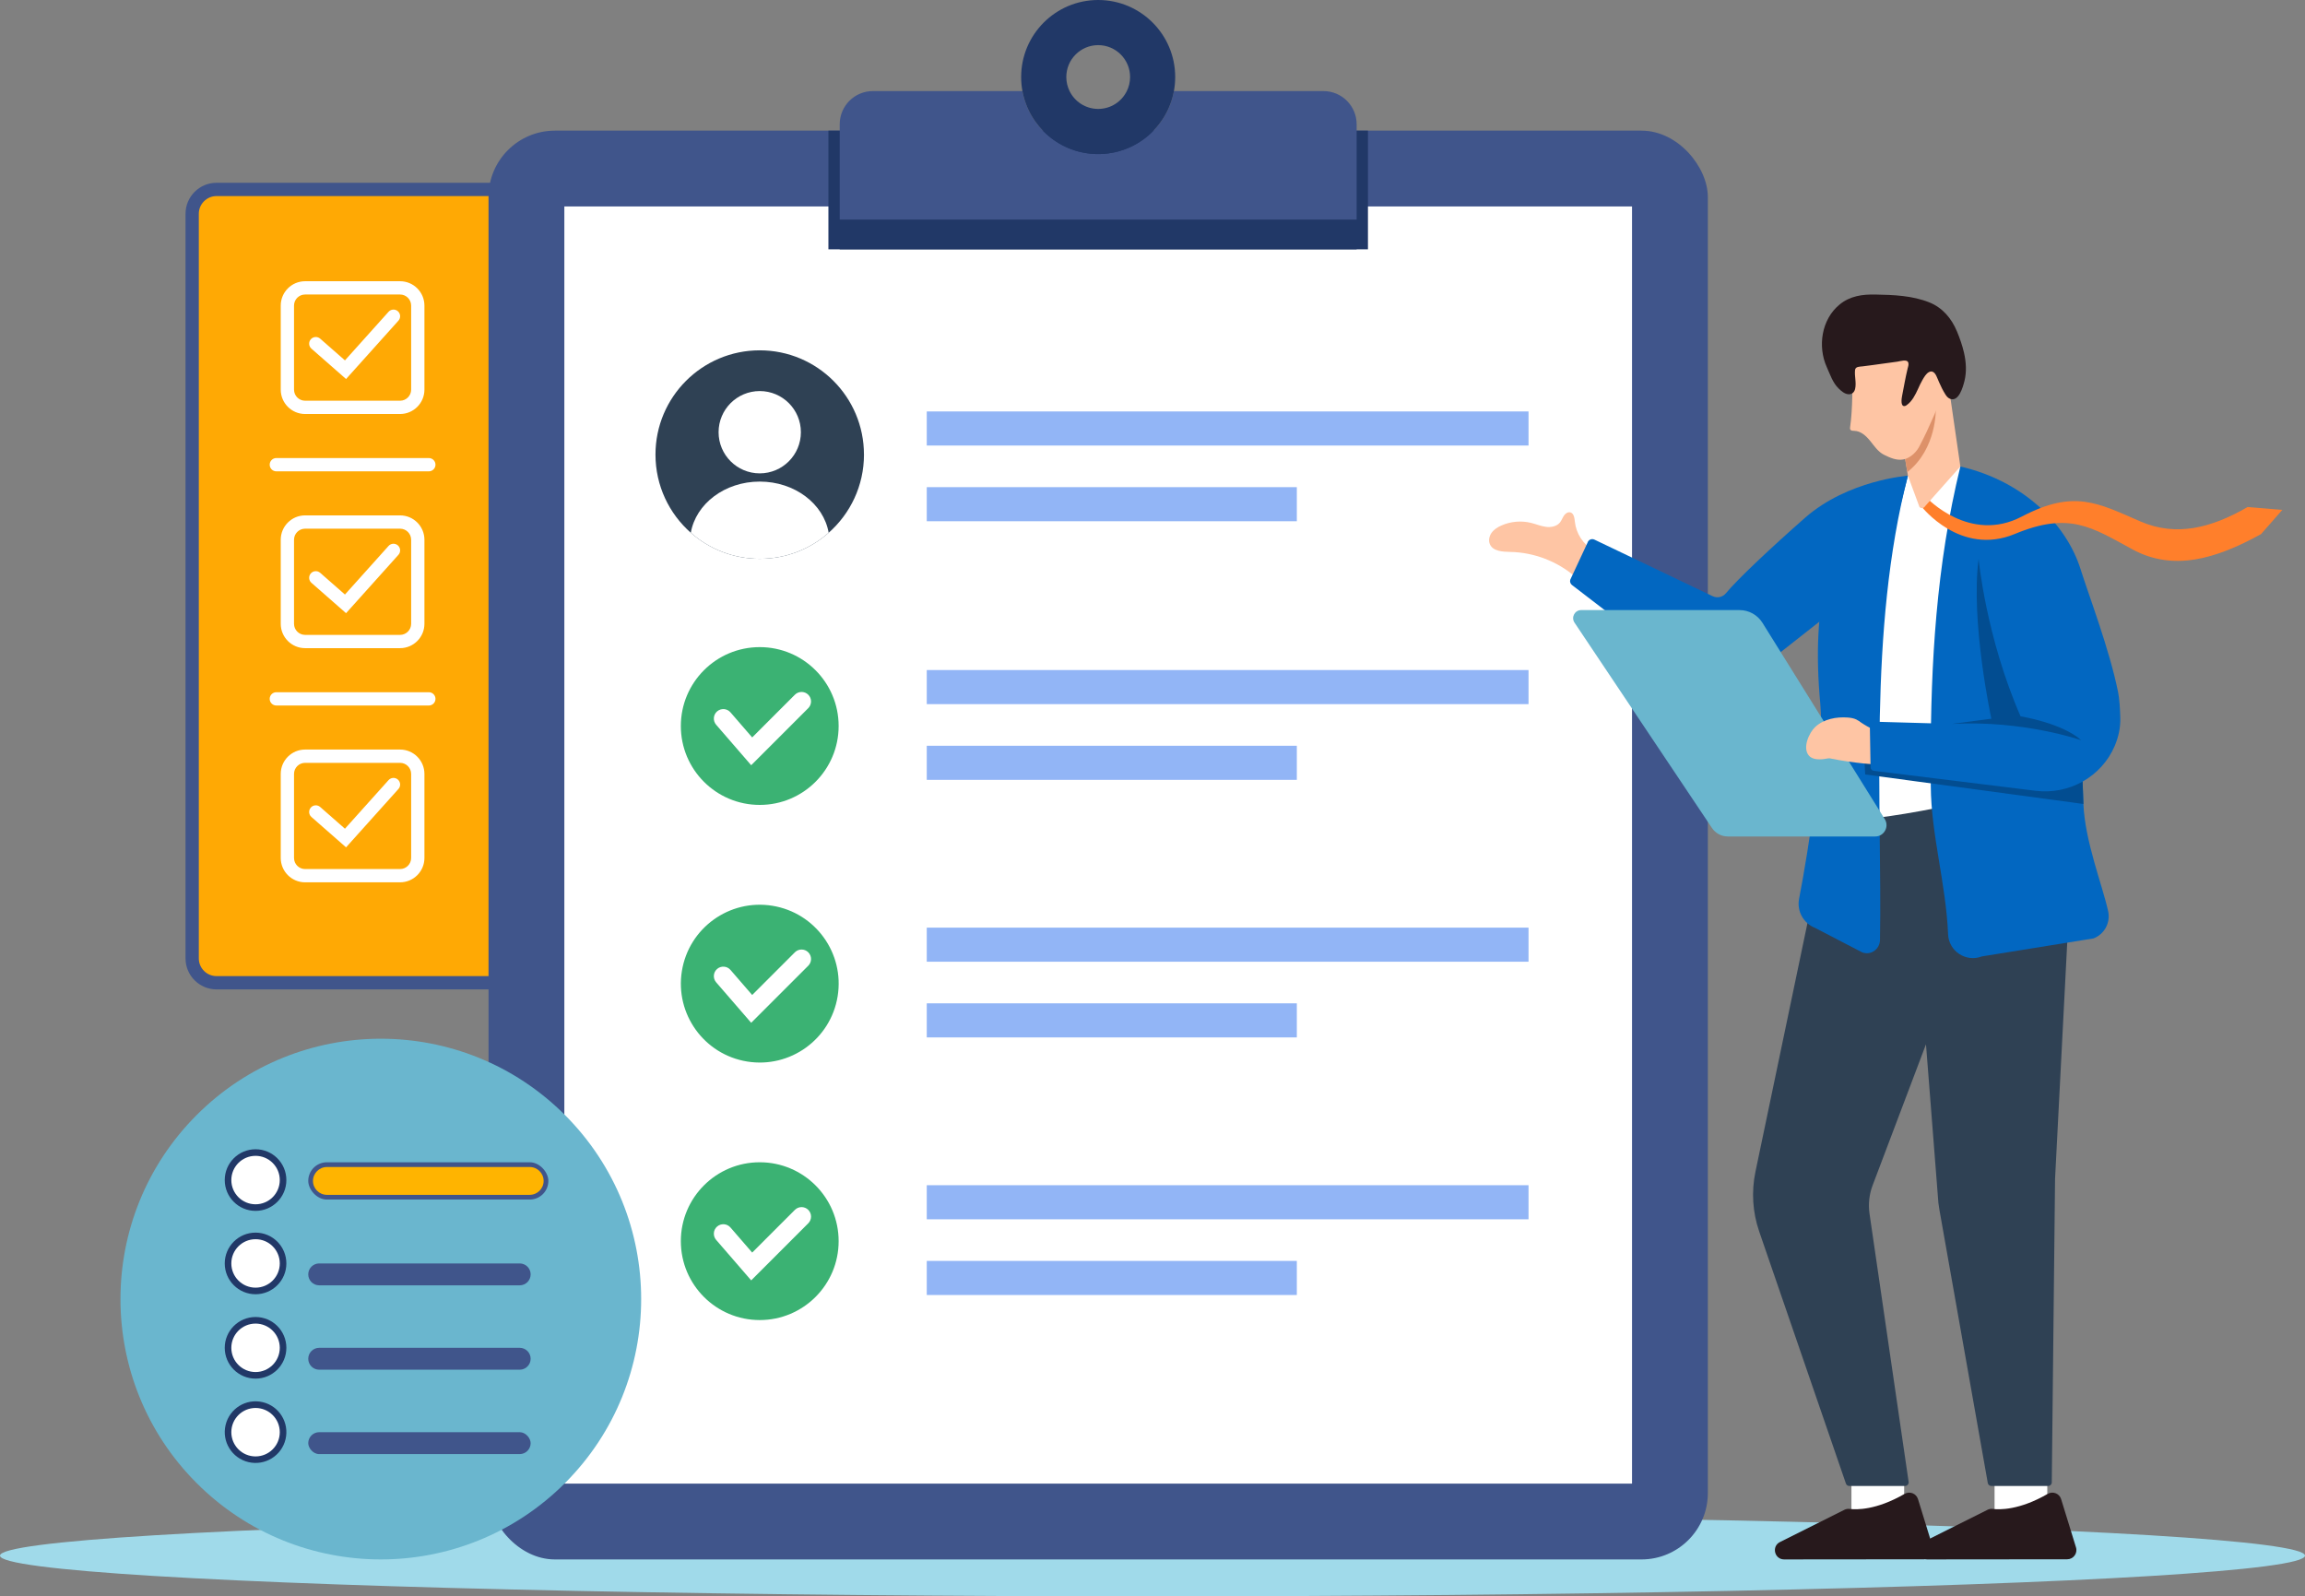
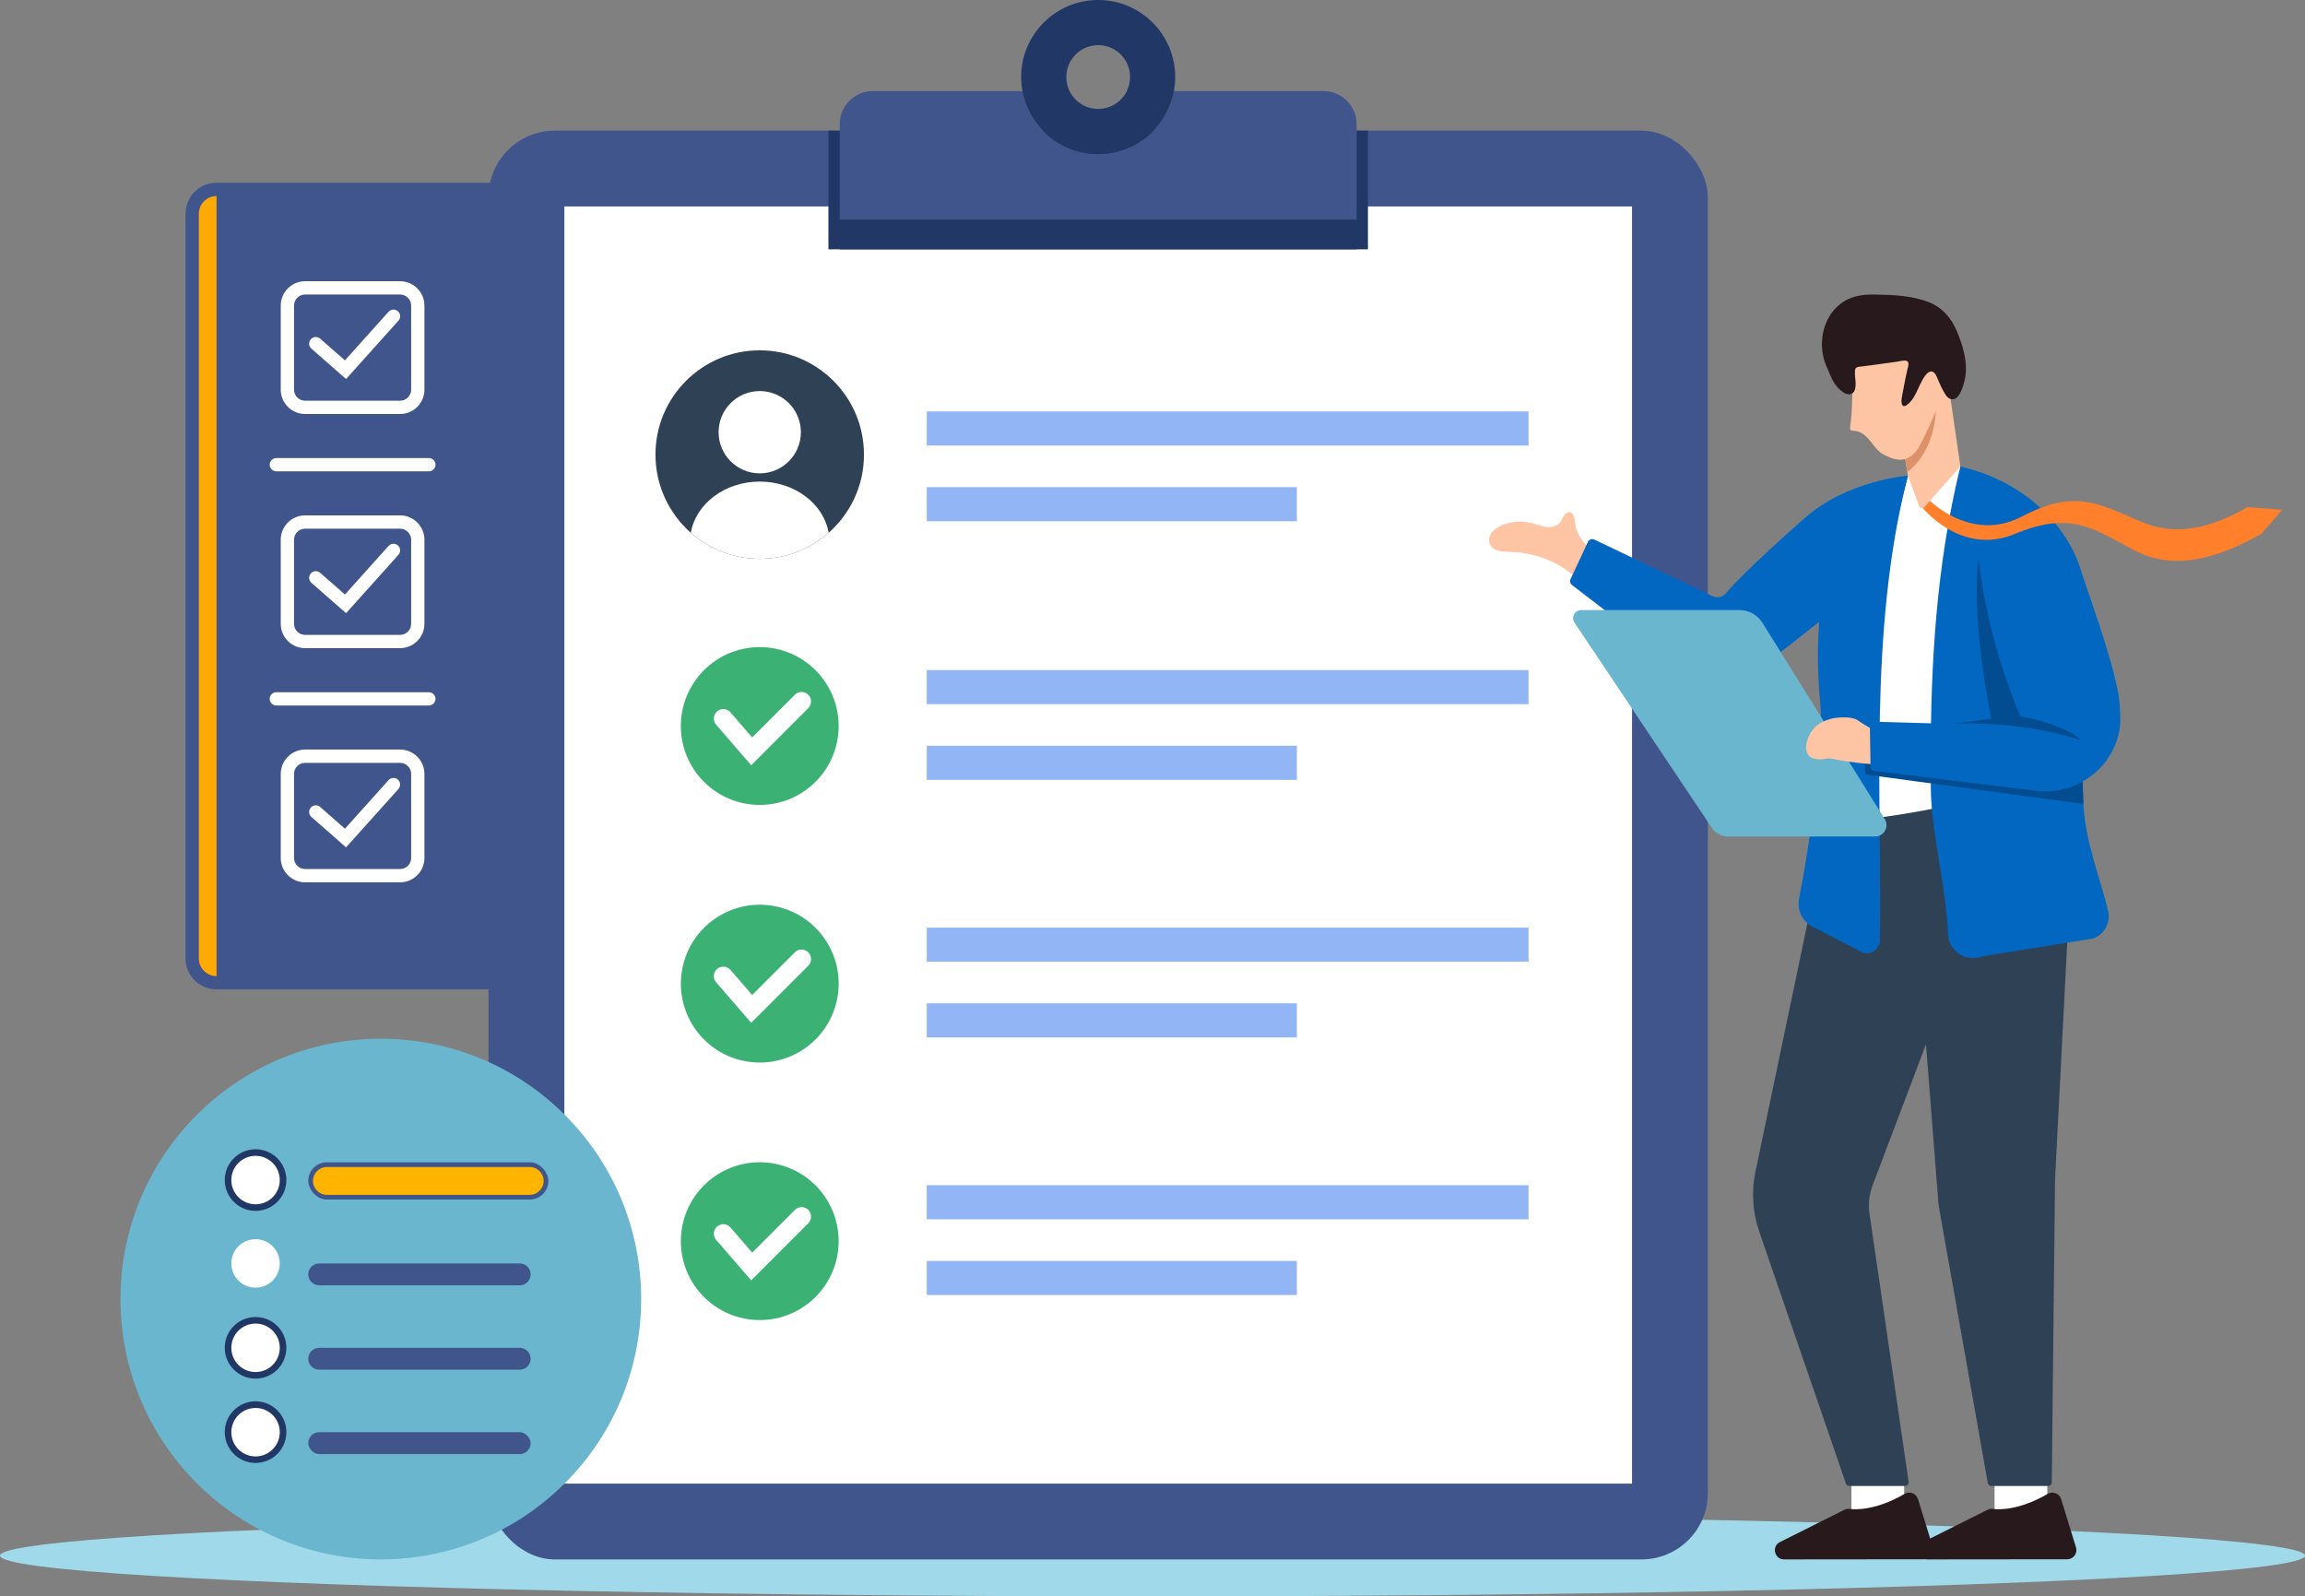
<svg xmlns="http://www.w3.org/2000/svg" id="Layer_33" data-name="Layer 33" viewBox="0 0 2202.58 1525.41">
  <rect x="0" y="0" width="2202.58" height="1525.41" fill="#808080" stroke="none" />
  <defs>
    <style>
      .cls-1 {
        fill: #40558b;
      }

      .cls-2 {
        fill: #a0daea;
      }

      .cls-3 {
        fill: #2f4154;
      }

      .cls-4 {
        fill: #fff;
      }

      .cls-5 {
        fill: #ffa904;
      }

      .cls-6 {
        fill: #024d91;
      }

      .cls-7 {
        fill: #dd9169;
      }

      .cls-8 {
        fill: #92b5f6;
      }

      .cls-9 {
        fill: #6ab6ce;
      }

      .cls-10 {
        fill: #ffb400;
      }

      .cls-11 {
        fill: #fec5a4;
      }

      .cls-12 {
        fill: #27191c;
      }

      .cls-13 {
        fill: #2f4154;
      }

      .cls-14 {
        fill: #3bb273;
      }

      .cls-15 {
        fill: #ff7f2b;
      }

      .cls-16 {
        fill: #213867;
      }

      .cls-17 {
        fill: #0267c1;
      }
    </style>
  </defs>
  <ellipse class="cls-2" cx="1101.29" cy="1486.5" rx="1101.29" ry="38.91" />
  <g>
    <g>
      <g>
        <path class="cls-1" d="M206.91,174.66c-16.36,0-29.62,13.26-29.62,29.62v711.52c0,16.36,13.26,29.62,29.62,29.62h343.59V174.66H206.91Z" />
-         <path class="cls-5" d="M206.91,932.72c-9.33,0-16.92-7.59-16.92-16.92V204.28c0-9.33,7.59-16.92,16.92-16.92h330.9v745.37H206.91Z" />
+         <path class="cls-5" d="M206.91,932.72c-9.33,0-16.92-7.59-16.92-16.92V204.28c0-9.33,7.59-16.92,16.92-16.92v745.37H206.91Z" />
      </g>
      <g>
        <path class="cls-4" d="M382.3,395.6h-90.76c-12.83,0-23.27-10.44-23.27-23.27v-80.33c0-12.83,10.44-23.27,23.27-23.27h90.76c12.83,0,23.27,10.44,23.27,23.27v80.33c0,12.83-10.44,23.27-23.27,23.27ZM291.54,281.42c-5.83,0-10.58,4.75-10.58,10.58v80.33c0,5.83,4.75,10.58,10.58,10.58h90.76c5.83,0,10.58-4.74,10.58-10.58v-80.33c0-5.83-4.75-10.58-10.58-10.58h-90.76Z" />
        <path class="cls-4" d="M330.69,362.18l-33.11-29.03c-2.64-2.31-2.9-6.32-.59-8.96,2.31-2.64,6.32-2.9,8.96-.59l23.67,20.76,41.67-46.43c2.34-2.61,6.35-2.83,8.96-.48,2.61,2.34,2.83,6.35.48,8.96l-50.05,55.77Z" />
      </g>
      <path class="cls-4" d="M409.78,450.39h-145.72c-3.51,0-6.35-2.84-6.35-6.35s2.84-6.35,6.35-6.35h145.72c3.51,0,6.35,2.84,6.35,6.35s-2.84,6.35-6.35,6.35Z" />
      <g>
        <path class="cls-4" d="M382.3,619.35h-90.76c-12.83,0-23.27-10.44-23.27-23.27v-80.33c0-12.83,10.44-23.27,23.27-23.27h90.76c12.83,0,23.27,10.44,23.27,23.27v80.33c0,12.83-10.44,23.27-23.27,23.27ZM291.54,505.18c-5.83,0-10.58,4.75-10.58,10.58v80.33c0,5.83,4.75,10.58,10.58,10.58h90.76c5.83,0,10.58-4.75,10.58-10.58v-80.33c0-5.83-4.75-10.58-10.58-10.58h-90.76Z" />
        <path class="cls-4" d="M330.69,585.93l-33.11-29.03c-2.64-2.31-2.9-6.32-.59-8.96,2.31-2.64,6.32-2.9,8.96-.59l23.67,20.76,41.67-46.43c2.34-2.61,6.35-2.83,8.96-.48,2.61,2.34,2.83,6.35.48,8.96l-50.05,55.77Z" />
      </g>
      <path class="cls-4" d="M409.78,674.15h-145.72c-3.51,0-6.35-2.84-6.35-6.35s2.84-6.35,6.35-6.35h145.72c3.51,0,6.35,2.84,6.35,6.35s-2.84,6.35-6.35,6.35Z" />
      <g>
        <path class="cls-4" d="M382.3,843.11h-90.76c-12.83,0-23.27-10.44-23.27-23.27v-80.33c0-12.83,10.44-23.27,23.27-23.27h90.76c12.83,0,23.27,10.44,23.27,23.27v80.33c0,12.83-10.44,23.27-23.27,23.27ZM291.54,728.94c-5.83,0-10.58,4.75-10.58,10.58v80.33c0,5.83,4.75,10.58,10.58,10.58h90.76c5.83,0,10.58-4.75,10.58-10.58v-80.33c0-5.83-4.75-10.58-10.58-10.58h-90.76Z" />
        <path class="cls-4" d="M330.69,809.69l-33.11-29.03c-2.64-2.31-2.9-6.32-.59-8.96,2.31-2.64,6.32-2.9,8.96-.59l23.67,20.76,41.67-46.43c2.34-2.61,6.35-2.83,8.96-.48,2.61,2.34,2.83,6.35.48,8.96l-50.05,55.77Z" />
      </g>
    </g>
    <g>
      <rect class="cls-1" x="466.83" y="124.84" width="1165.12" height="1365.28" rx="63.38" ry="63.38" />
      <rect class="cls-4" x="539.27" y="197.28" width="1020.24" height="1220.4" />
      <rect class="cls-16" x="791.6" y="124.84" width="515.57" height="113.4" />
      <rect class="cls-16" x="802.4" y="209.82" width="493.97" height="28.42" />
      <g>
        <path class="cls-13" d="M825.59,434.37c0,29.76-13.05,56.47-33.75,74.72-17.55,15.49-40.6,24.88-65.86,24.88s-48.3-9.39-65.86-24.88c-20.7-18.24-33.76-44.96-33.76-74.72,0-55.02,44.59-99.61,99.61-99.61s99.6,44.59,99.6,99.61Z" />
        <path class="cls-4" d="M791.84,509.09c-17.55,15.49-40.6,24.88-65.86,24.88s-48.3-9.39-65.86-24.88c4.79-27.68,32.45-48.91,65.86-48.91s61.07,21.23,65.86,48.91Z" />
        <circle class="cls-4" cx="725.98" cy="413" r="39.32" />
      </g>
      <rect class="cls-8" x="885.59" y="393.16" width="575.02" height="32.57" />
      <rect class="cls-8" x="885.59" y="465.5" width="353.62" height="32.57" />
      <g>
        <rect class="cls-8" x="885.59" y="640.27" width="575.02" height="32.57" />
        <rect class="cls-8" x="885.59" y="712.62" width="353.62" height="32.57" />
        <circle class="cls-14" cx="725.98" cy="693.75" r="75.39" />
        <path class="cls-4" d="M717.8,731.21l-33.47-38.67c-3.27-3.78-2.86-9.5.92-12.77,3.78-3.27,9.5-2.86,12.77.92l20.74,23.96,40.79-40.79c3.54-3.54,9.27-3.54,12.81,0,3.54,3.54,3.54,9.27,0,12.81l-54.55,54.55Z" />
      </g>
      <g>
        <rect class="cls-8" x="885.59" y="886.4" width="575.02" height="32.57" />
        <rect class="cls-8" x="885.59" y="958.74" width="353.62" height="32.57" />
        <circle class="cls-14" cx="725.98" cy="939.88" r="75.39" transform="translate(-318.05 1505.93) rotate(-80.78)" />
        <path class="cls-4" d="M717.8,977.33l-33.47-38.67c-3.27-3.78-2.86-9.5.92-12.77,3.78-3.27,9.5-2.86,12.77.92l20.74,23.96,40.79-40.79c3.54-3.54,9.27-3.54,12.81,0,3.54,3.54,3.54,9.27,0,12.81l-54.55,54.55Z" />
      </g>
      <g>
        <rect class="cls-8" x="885.59" y="1132.53" width="575.02" height="32.57" />
        <rect class="cls-8" x="885.59" y="1204.87" width="353.62" height="32.57" />
        <circle class="cls-14" cx="725.98" cy="1186" r="75.39" />
        <path class="cls-4" d="M717.8,1223.46l-33.47-38.67c-3.27-3.78-2.86-9.5.92-12.77,3.78-3.27,9.5-2.86,12.77.92l20.74,23.96,40.79-40.79c3.54-3.54,9.27-3.54,12.81,0,3.54,3.54,3.54,9.27,0,12.81l-54.55,54.55Z" />
      </g>
      <path class="cls-1" d="M1296.37,118.73v91.09h-493.97v-91.09c0-17.5,14.19-31.69,31.69-31.69h142.91c6.31,34.25,36.32,60.18,72.38,60.18s66.07-25.93,72.38-60.18h142.91c17.5,0,31.69,14.19,31.69,31.69Z" />
      <path class="cls-16" d="M1049.39,0c-40.66,0-73.61,32.96-73.61,73.61,0,4.59.42,9.07,1.22,13.43,6.31,34.25,36.32,60.18,72.38,60.18s66.07-25.93,72.38-60.18c.81-4.36,1.22-8.84,1.22-13.43,0-40.65-32.95-73.61-73.61-73.61ZM1049.39,104.08c-12.02,0-22.39-6.94-27.35-17.05-1.99-4.05-3.11-8.61-3.11-13.43,0-16.82,13.64-30.47,30.47-30.47s30.47,13.65,30.47,30.47c0,4.82-1.12,9.38-3.12,13.43-4.96,10.11-15.34,17.05-27.35,17.05Z" />
    </g>
    <g>
      <circle class="cls-9" cx="363.9" cy="1241.33" r="248.78" transform="translate(-771.17 620.9) rotate(-45)" />
      <g>
-         <circle class="cls-16" cx="244.2" cy="1207.28" r="29.44" />
        <circle class="cls-4" cx="244.2" cy="1207.28" r="23.15" />
        <path class="cls-1" d="M496.61,1207.28h-191.6c-5.78,0-10.46,4.68-10.46,10.46h0c0,5.78,4.68,10.46,10.46,10.46h191.6c5.78,0,10.46-4.68,10.46-10.46h0c0-5.78-4.68-10.46-10.46-10.46Z" />
      </g>
      <g>
        <circle class="cls-16" cx="244.2" cy="1287.91" r="29.44" />
        <circle class="cls-4" cx="244.2" cy="1287.91" r="23.15" />
        <path class="cls-1" d="M496.61,1287.91h-191.6c-5.78,0-10.46,4.68-10.46,10.46h0c0,5.78,4.68,10.46,10.46,10.46h191.6c5.78,0,10.46-4.68,10.46-10.46h0c0-5.78-4.68-10.46-10.46-10.46Z" />
      </g>
      <g>
        <circle class="cls-16" cx="244.2" cy="1368.54" r="29.44" transform="translate(-1143.83 1291.78) rotate(-76.72)" />
        <circle class="cls-4" cx="244.2" cy="1368.54" r="23.15" />
        <rect class="cls-1" x="294.55" y="1368.54" width="212.52" height="20.93" rx="10.46" ry="10.46" />
      </g>
      <g>
        <circle class="cls-16" cx="244.2" cy="1127.62" r="29.44" />
        <circle class="cls-4" cx="244.2" cy="1127.62" r="23.15" />
        <rect class="cls-1" x="294.55" y="1110.61" width="229.45" height="35.64" rx="17.82" ry="17.82" />
        <path class="cls-10" d="M312.37,1141.73c-7.33,0-13.29-5.96-13.29-13.29s5.96-13.29,13.29-13.29h193.81c7.33,0,13.29,5.96,13.29,13.29s-5.96,13.29-13.29,13.29h-193.81Z" />
      </g>
    </g>
    <g>
      <g>
        <rect class="cls-4" x="1769.18" y="1411.47" width="50.37" height="37.49" />
        <path class="cls-12" d="M1700.91,1473.5l61.49-30.78c1.54-.77,3.26-1.08,4.97-.86,6.43.81,25.4,1.33,52.57-14.36,4.9-2.83,11.16-.44,12.83,4.97l14.22,46.15c1.74,5.64-2.47,11.35-8.38,11.36l-133.78.13c-9.26,0-12.22-12.47-3.94-16.62Z" />
      </g>
      <g>
        <rect class="cls-4" x="1905.94" y="1411.47" width="50.37" height="37.49" />
        <path class="cls-12" d="M1837.67,1473.5l61.49-30.78c1.54-.77,3.26-1.08,4.97-.86,6.43.81,25.4,1.33,52.57-14.36,4.9-2.83,11.16-.44,12.83,4.97l14.22,46.15c1.74,5.64-2.47,11.35-8.38,11.36l-133.78.13c-9.26,0-12.22-12.47-3.94-16.62Z" />
      </g>
      <polygon class="cls-4" points="1823.14 454.59 1782.58 525.75 1786.59 797.6 1889.85 781.35 1890.68 471.22 1873.24 445.77 1823.14 454.59" />
      <path class="cls-3" d="M1767.13,1419.92h53.31c2.08,0,3.68-1.85,3.38-3.9l-37.36-256.22c-1.34-9.2-.31-18.58,3-27.27l50.95-134.66,11.32,144.68c.2,4.61.73,9.2,1.56,13.73l46.18,260.82c.29,1.63,1.7,2.82,3.36,2.82h54.38c1.87,0,3.39-1.5,3.41-3.37l3.13-290.05,13.62-264.47c3.06-59.38-50.86-105.55-109.09-93.51-43.76,9.05-84.41,15.88-120.83,16.49l-70,334.68c-3.97,18.98-2.74,38.69,3.57,57.03l82.89,240.92c.47,1.38,1.77,2.3,3.23,2.3Z" />
      <g>
        <path class="cls-11" d="M1522.33,525.6c-9.61-5.6-16.29-15.95-17.43-27.01-.37-3.55-.9-8.1-4.36-8.99-2.39-.61-4.78,1.13-6.15,3.18-1.37,2.05-2.15,4.47-3.68,6.4-3.06,3.82-8.53,4.88-13.38,4.26-4.86-.62-9.42-2.6-14.17-3.78-9.45-2.36-19.68-1.45-28.58,2.52-3.55,1.59-6.97,3.72-9.24,6.87s-3.22,7.45-1.65,11.01c3.01,6.81,12.3,7.18,19.74,7.34,22.45.47,44.64,8.97,61.67,23.6,7.53-5.58,12.67-17.2,17.22-25.39Z" />
        <path class="cls-17" d="M1636.5,569.67l-112.9-54.02c-2.62-1.29-5.78.1-6.6,2.91l-16.51,35.41c-.54,1.86.11,3.87,1.65,5.05l100.29,76.98c24.65,18.92,58.99,18.72,83.41-.49l114.35-89.94,22.94-90.99s-57.22,4.08-98.39,40.27c-31.65,27.83-64.38,58.5-75.53,72.06-3.09,3.76-8.35,4.89-12.72,2.75Z" />
      </g>
      <path class="cls-17" d="M1823.14,454.59s-102.6,17.68-83.68,218.48c3.88,41.17-10.96,137.67-20.33,185.83-2.28,11.7,4.16,23.36,15.25,27.74l44.98,23.35c8.28,3.27,16.93-2.91,17.09-11.81,2.26-125.66-11.61-296.07,26.7-443.59Z" />
      <path class="cls-17" d="M1844.91,726.81c0,8.03.02,16.06.08,24.11.3,46.88,14.55,93.49,16.54,141.82.67,16.23,17.08,27.01,32.24,21.18l106.71-17.21c10.49-4.03,16.41-15.12,13.98-26.09-5.59-25.23-22.11-66.42-23.63-102.38-.58-13.87-1-28.31-1.33-43.14-.98-43.59-1.28-90.54-3.38-136.34l-112.87-142.99c-23.13,94.9-28.31,188.67-28.34,281.04Z" />
      <path class="cls-6" d="M1781.59,726.81l.71,13.24,75.72,10.24,132.81,17.95c-.58-13.87-1-28.31-1.33-43.14l-131.56,1.08-76.35.63Z" />
      <path class="cls-9" d="M1510.95,582.97h151.3c8.91,0,17.18,4.59,21.89,12.15l117.1,187.97c4.14,7.22-1.07,16.22-9.4,16.22h-140.77c-6.09,0-11.77-3.04-15.16-8.09l-131.37-196.26c-3.43-5.12.24-11.99,6.4-11.99Z" />
      <g>
        <path class="cls-11" d="M1757.58,721.59c9.02-3.37,17.15-9.81,20.91-18.8,1.09-2.61,1.54-5.49.93-8.26-1.5-6.85-7.91-8.44-13.65-8.88-11.1-.85-23.01,1.43-31.18,8.98-5.9,5.45-12.47,20-6.06,27.43,5.88,6.81,21.95,2.17,29.05-.48Z" />
        <path class="cls-11" d="M1736.4,721.7c15.98,4.58,41.82,8.21,58.43,8.87,4.15-9.75.25-20.8,4.4-30.55-7.66-1.24-17.08-6.91-23.47-11.3-14.58,9.19-24.78,23.79-39.36,32.98Z" />
      </g>
      <path class="cls-17" d="M1878.98,522.71l50.75,154.97c1.98,6.05-.65,12.66-6.24,15.69l-133.17-3.76c-1.97-.06-3.6,1.55-3.56,3.52l.69,40.05c.03,1.73,1.33,3.17,3.04,3.38l154.75,19.09c31.83,3.93,62.83-13.29,75.47-42.77,3.63-8.47,5.6-17.53,5.38-26.75-.24-10.12-.98-19.1-2.08-24.6-8.1-40.57-28.08-92.75-35.9-117.68-12.87-41.05-52.49-83.68-114.86-98.08l5.73,76.94Z" />
      <path class="cls-6" d="M1890.7,534s6.8,74.05,40.07,150.49c0,0,39.54,6.29,58.02,22.86,0,0-54.88-19.31-123.58-15.6l37.66-4.98s-20.05-92.68-12.18-152.77Z" />
      <g>
        <path class="cls-15" d="M1840.92,475.46s41.11,44.32,91.06,18.13c49.95-26.19,72.68-12.94,113.24,4.64,34.43,14.93,67.94,6.26,102.55-13.75l33.14,2.73-20.32,23.15c-43.62,24.08-84.09,35.69-122.93,14.57-38.84-21.13-60.3-36.34-112.38-14.7-52.08,21.64-89.08-26.16-89.08-26.16l4.72-8.61Z" />
        <g>
          <path class="cls-11" d="M1861.92,367.56l11.33,78.21-33.81,38.08c-1.1,1.93-3.75,2.23-5.26.6l-11.04-29.86-.57-3.5-.66-4.01-5.36-32.57-.53-3.25,45.9-43.7Z" />
          <path class="cls-7" d="M1849.8,390.3s1.34,38.4-27.23,60.79l-.66-4.01-5.36-32.57,33.24-24.21Z" />
          <path class="cls-11" d="M1769.71,351.03c.74,15.76.54,41.33-1.78,56.94-.13.89-.25,1.88.26,2.63.75,1.12,2.37,1.05,3.72,1.09,6.25.16,11.36,4.91,15.28,9.77,3.92,4.87,7.54,10.36,13.14,13.13,5.6,2.77,11.96,5.63,18.36,4.45,6.85-1.27,13.15-7.39,15.93-13.59,8.49-15.94,18.15-38.87,28.2-64.03l-14.54-35.53-78.57,25.14Z" />
        </g>
        <path class="cls-12" d="M1869.93,316.53c-5.06-12.26-13.84-22.62-26.36-27.6-16.33-6.5-34.05-7.14-51.41-7.48-12.55-.25-24.26,1.31-34.32,9.55-17.33,14.18-21.16,40.1-12.19,59.89,3.15,6.95,5.6,14.76,11.19,20.23,2.59,2.54,5.92,5.51,9.76,5.62,3.23.1,5.37-2.07,6.07-5.06,1.4-6.04-.68-11.96-.06-18.06.36-3.53,4.57-3.21,7.27-3.55,8.06-1.06,12.04-1.51,20.08-2.69,4.39-.62,8.78-1.22,13.18-1.81,2.57-.35,9.21-2.67,10.35.93.6,1.93-.23,4.02-.68,5.88-2.09,8.59-3.54,17.39-5.27,26.07-.44,2.2-1.72,10.43,2.72,9.53.62-.13,1.19-.48,1.71-.86,5.25-3.68,8.28-9.93,10.89-15.6,1.3-2.85,2.59-5.74,4.18-8.46,1.42-2.45,3.49-6.09,6.12-7.45,4.73-2.44,6.89,2.74,8.33,6.25.45,1.08.9,2.16,1.37,3.22,1.75,4.04,3.63,7.88,6.02,11.69,1.07,1.73,2.4,3.39,4.27,4.19,8.57,3.77,12.67-11.46,14.04-16.99,2.18-8.84,1.55-18.06-.44-26.87-1.58-6.99-4.07-13.92-6.8-20.58Z" />
      </g>
    </g>
  </g>
</svg>